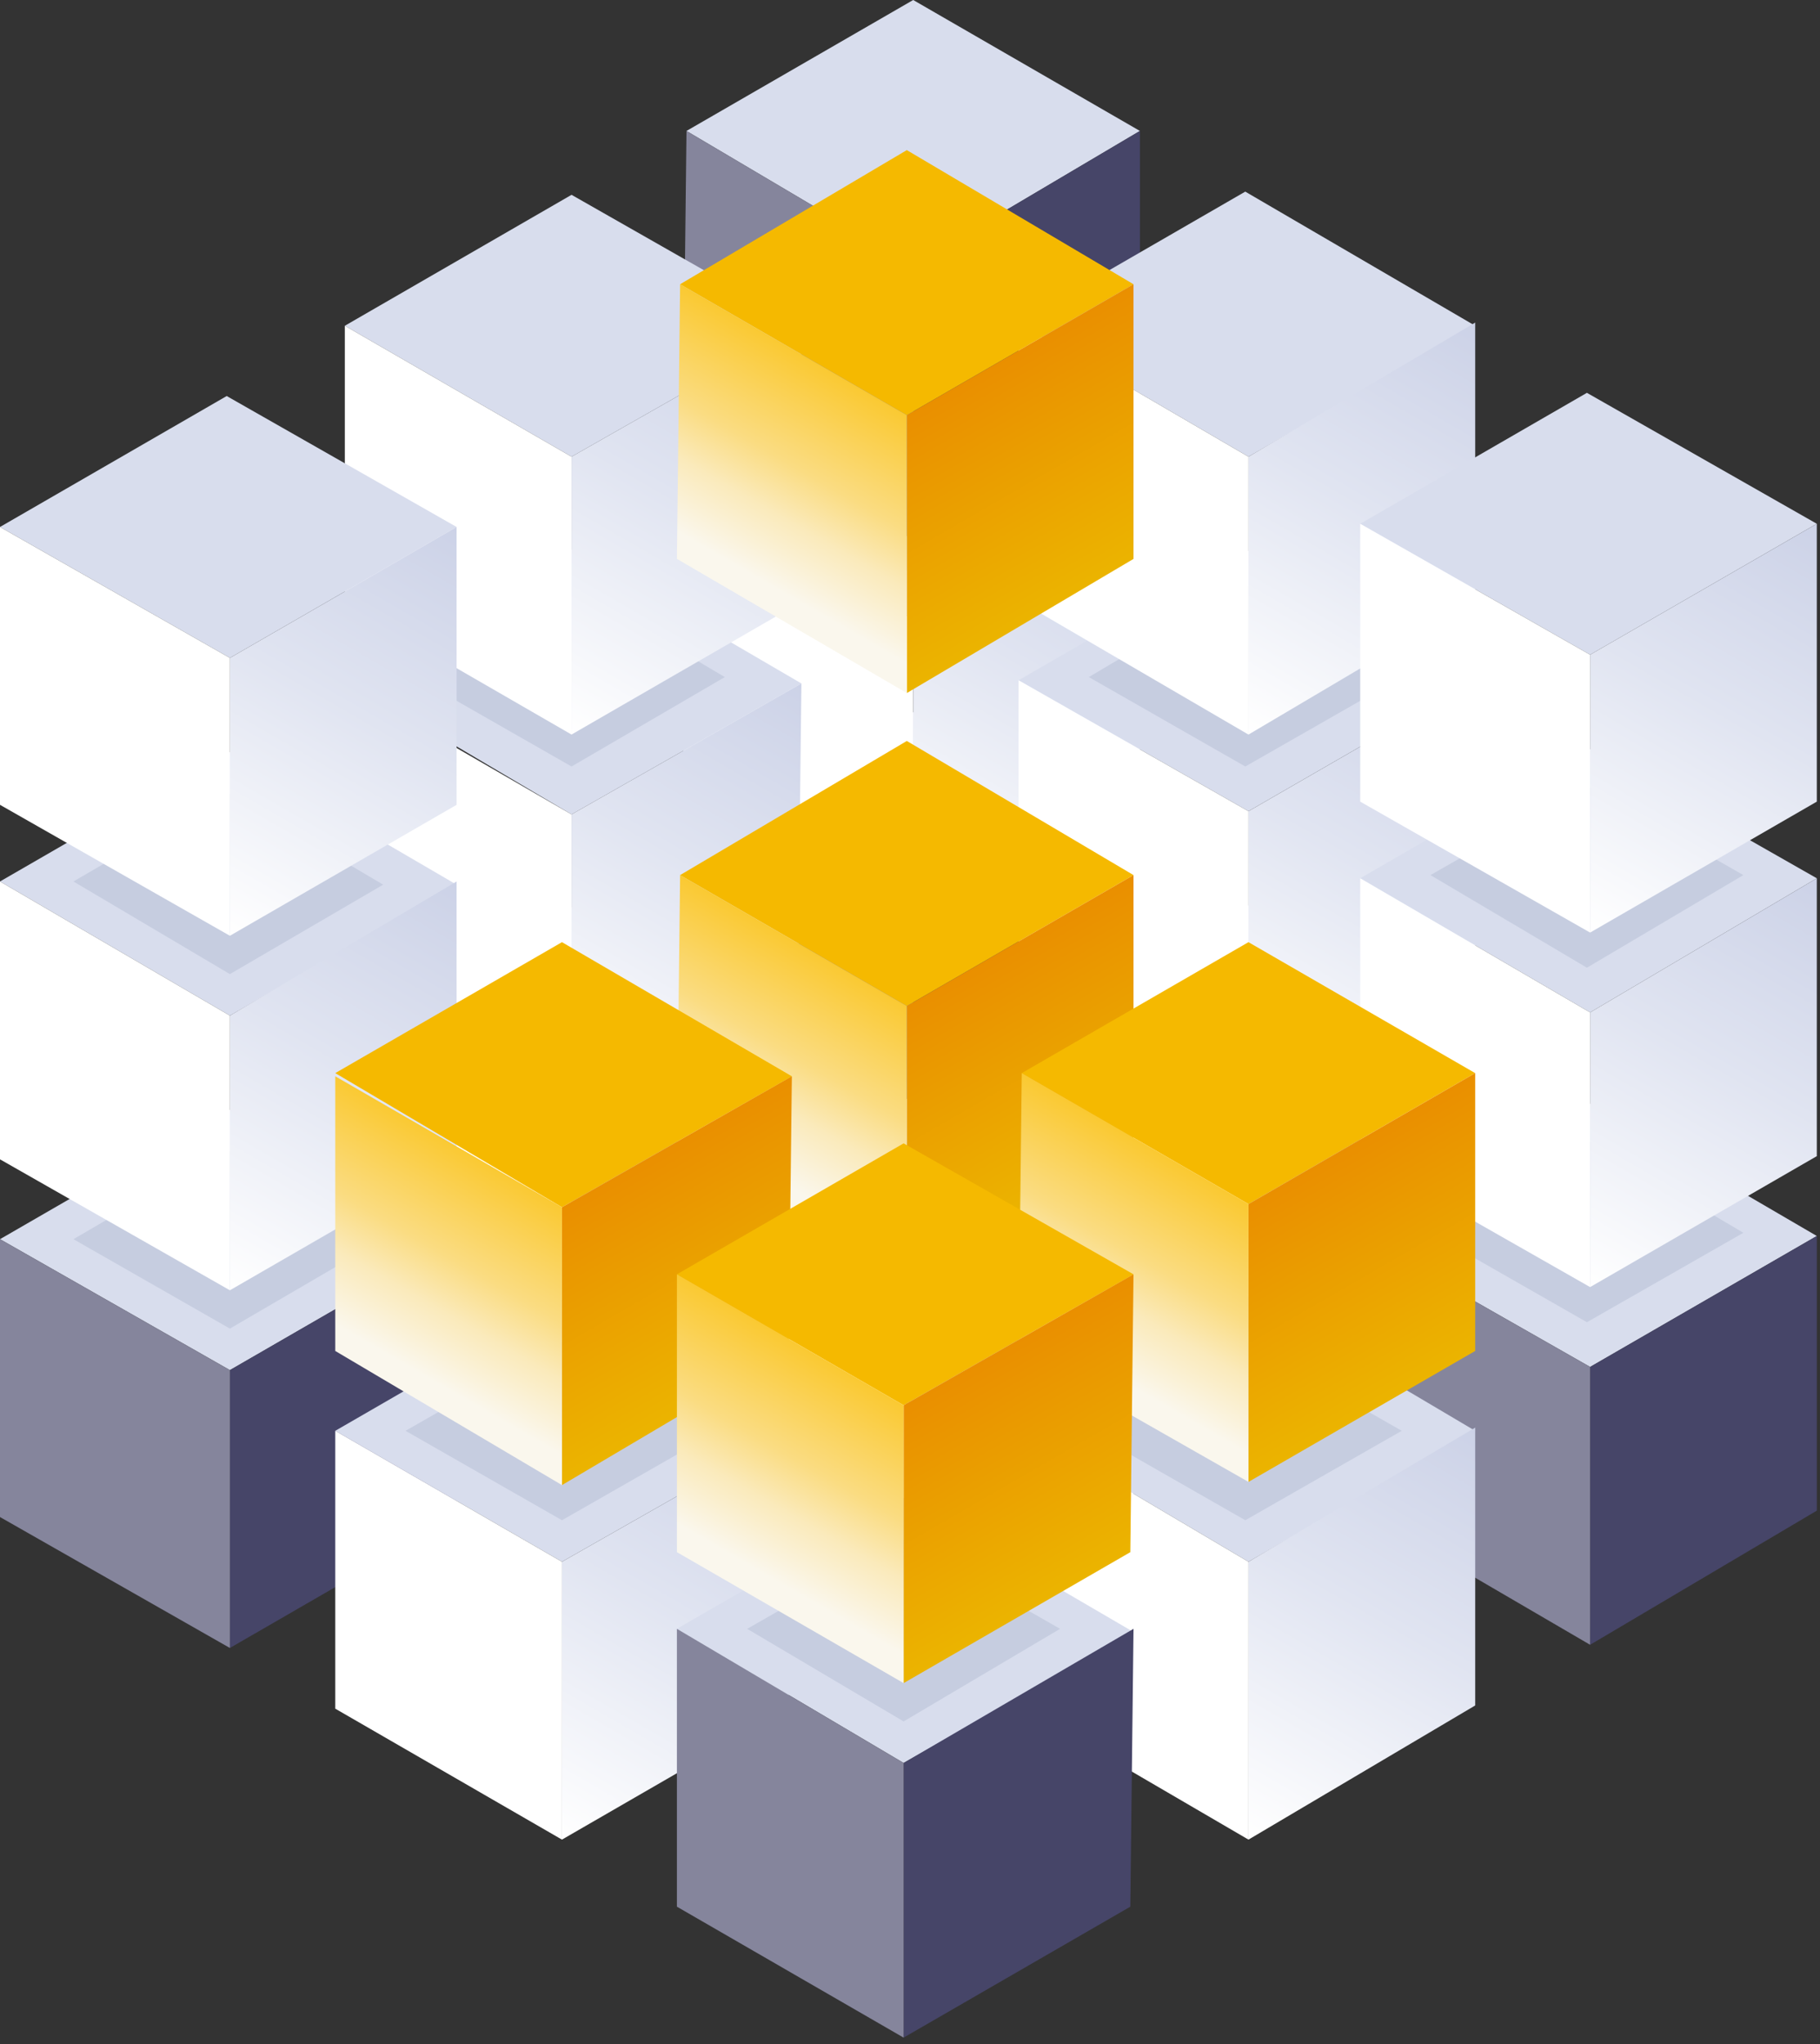
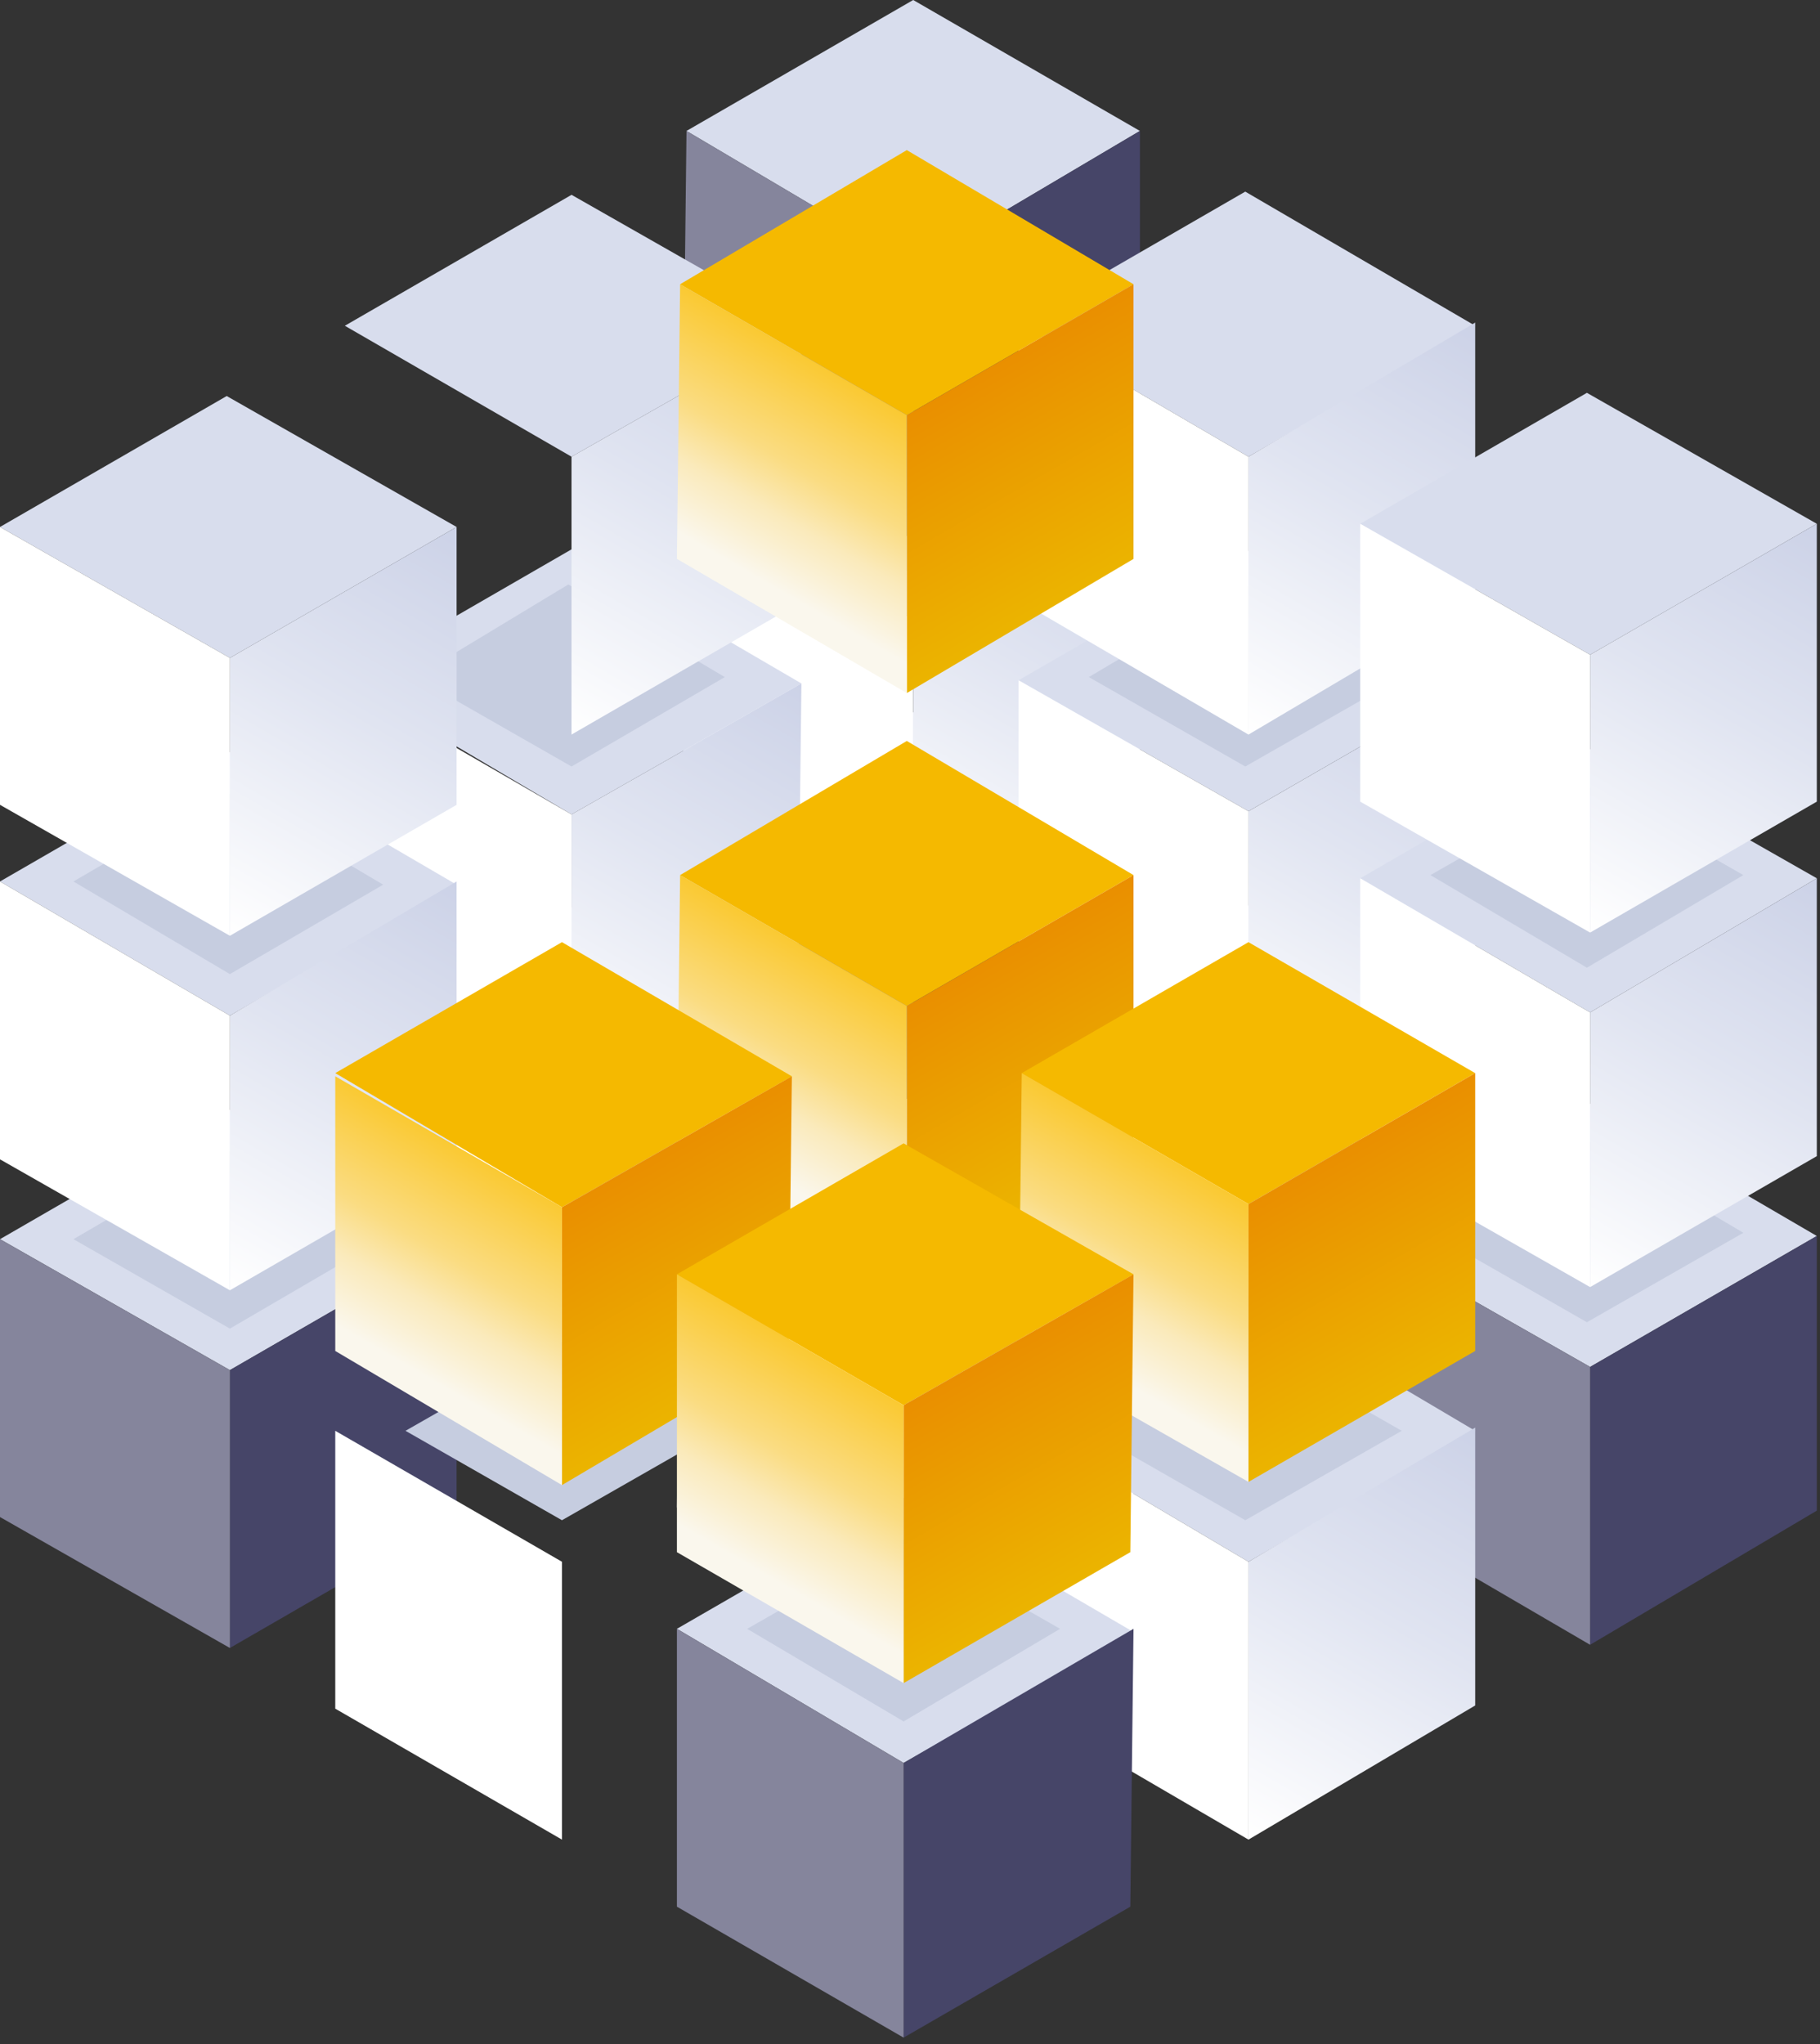
<svg xmlns="http://www.w3.org/2000/svg" width="57" height="64" viewBox="0 0 57 64" fill="none">
  <rect x="0" y="0" width="57" height="64" fill="#333333" stroke="none" />
  <g clip-path="url(#clip0_325_4078)">
    <path d="M35.7 26.4L28.6 30.5L21.5 26.4L28.6 22.3L35.7 26.4Z" fill="#D8DDED" />
    <path d="M35.701 26.4V35.1L28.601 39.2V30.5L35.701 26.4Z" fill="#464568" />
    <path d="M28.6 30.5V39.2L21.4 35.1L21.5 26.4L28.6 30.5Z" fill="#85859C" />
    <path d="M33.4 26.3L28.6 29.1L23.7 26.3L28.5 23.5L33.4 26.3Z" fill="#C6CDE0" />
    <path d="M25.1 32.5L17.9 36.6L10.8 32.5L17.9 28.4L25.1 32.5Z" fill="#D8DDED" />
    <path d="M25.099 32.5L24.999 41.2L17.899 45.3V36.6L25.099 32.5Z" fill="url(#paint0_linear_325_4078)" />
    <path d="M17.9 36.6V45.3L10.8 41.2V32.5L17.9 36.6Z" fill="white" />
    <path d="M22.7 32.3L17.9 35.2L13 32.3L17.8 29.5L22.7 32.3Z" fill="#C6CDE0" />
    <path d="M14.3 38.8L7.2 42.9L0 38.8L7.1 34.7L14.3 38.8Z" fill="#D8DDED" />
    <path d="M12 38.8L7.2 41.6L2.3 38.8L7.1 36L12 38.8Z" fill="#C6CDE0" />
    <path d="M14.3 38.8V47.5L7.2 51.6V42.9L14.3 38.8Z" fill="#464568" />
    <path d="M7.2 42.9V51.6L0 47.5V38.8L7.2 42.9Z" fill="#85859C" />
    <path d="M46.2 32.4L39.1 36.6L31.9 32.4L39 28.3L46.2 32.4Z" fill="#D8DDED" />
    <path d="M46.201 32.4V41.1L39.101 45.2V36.6L46.201 32.4Z" fill="url(#paint1_linear_325_4078)" />
    <path d="M39.1 36.6V45.2L31.9 41.1V32.4L39.1 36.6Z" fill="white" />
    <path d="M43.901 32.3L39.001 35.2L34.101 32.3L39.001 29.5L43.901 32.3Z" fill="#C6CDE0" />
    <path d="M35.5 38.5L28.4 42.6L21.3 38.5L28.4 34.4L35.5 38.5Z" fill="#D8DDED" />
    <path d="M35.5 38.5V47.2L28.4 51.3V42.6L35.5 38.5Z" fill="url(#paint2_linear_325_4078)" />
    <path d="M28.4 42.6V51.3L21.2 47.2L21.3 38.5L28.4 42.6Z" fill="white" />
    <path d="M33.2 38.6L28.3 41.4L23.4 38.6L28.3 35.7L33.2 38.6Z" fill="#C6CDE0" />
-     <path d="M24.8 44.8L17.6 48.9L10.5 44.8L17.6 40.7L24.8 44.8Z" fill="#D8DDED" />
-     <path d="M24.8 44.8L24.7 53.5L17.6 57.6V48.9L24.8 44.8Z" fill="url(#paint3_linear_325_4078)" />
    <path d="M17.6 48.9V57.6L10.5 53.5V44.8L17.6 48.9Z" fill="white" />
    <path d="M22.5 44.8L17.6 47.6L12.7 44.8L17.6 42L22.5 44.8Z" fill="#C6CDE0" />
    <path d="M56.9 38.7L49.8 42.8L42.6 38.7L49.7 34.5L56.9 38.7Z" fill="#D8DDED" />
    <path d="M56.9 38.7V47.3L49.8 51.5V42.8L56.9 38.7Z" fill="#464568" />
    <path d="M49.8 42.8V51.5L42.6 47.3V38.7L49.8 42.8Z" fill="#85859C" />
    <path d="M54.6 38.6L49.7 41.4L44.8 38.6L49.7 35.7L54.6 38.6Z" fill="#C6CDE0" />
    <path d="M46.2 44.8L39.1 48.9L32 44.7L39.1 40.6L46.2 44.8Z" fill="#D8DDED" />
    <path d="M46.201 44.7V53.4L39.101 57.6V48.9L46.201 44.7Z" fill="url(#paint4_linear_325_4078)" />
    <path d="M39.1 48.9V57.6L31.9 53.4L32 44.7L39.1 48.9Z" fill="white" />
    <path d="M43.901 44.8L39.001 47.6L34.101 44.8L39.001 42L43.901 44.8Z" fill="#C6CDE0" />
    <path d="M35.5 51.1L28.3 55.2L21.2 51L28.3 46.9L35.5 51.1Z" fill="#D8DDED" />
    <path d="M35.5 51L35.4 59.7L28.3 63.8V55.2L35.5 51Z" fill="#464568" />
    <path d="M28.3 55.2V63.8L21.2 59.7V51L28.3 55.2Z" fill="#85859C" />
    <path d="M33.2 51L28.3 53.9L23.4 51L28.3 48.2L33.2 51Z" fill="#C6CDE0" />
    <path d="M35.7 15.3L28.6 19.4L21.5 15.3L28.6 11.1L35.7 15.3Z" fill="#D8DDED" />
    <path d="M35.701 15.3V23.9L28.601 28.1V19.4L35.701 15.3Z" fill="url(#paint5_linear_325_4078)" />
    <path d="M28.6 19.4V28.1L21.4 23.9L21.5 15.3L28.6 19.4Z" fill="white" />
    <path d="M33.4 15.2L28.6 18L23.7 15.2L28.5 12.3L33.4 15.2Z" fill="#C6CDE0" />
    <path d="M25.1 21.4L17.9 25.5L10.8 21.3L17.9 17.2L25.1 21.4Z" fill="#D8DDED" />
    <path d="M25.099 21.4L24.999 30L17.899 34.2V25.5L25.099 21.4Z" fill="url(#paint6_linear_325_4078)" />
    <path d="M17.9 25.5V34.2L10.8 30V21.4L17.9 25.5Z" fill="white" />
    <path d="M22.7 21.2L17.9 24L13 21.2L17.8 18.3L22.7 21.2Z" fill="#C6CDE0" />
    <path d="M14.3 27.7L7.2 31.8L0 27.6L7.1 23.5L14.3 27.7Z" fill="#D8DDED" />
    <path d="M12 27.7L7.2 30.5L2.3 27.6L7.1 24.8L12 27.7Z" fill="#C6CDE0" />
    <path d="M14.3 27.6V36.3L7.2 40.4V31.8L14.3 27.6Z" fill="url(#paint7_linear_325_4078)" />
    <path d="M7.2 31.8V40.4L0 36.3V27.6L7.2 31.8Z" fill="white" />
    <path d="M46.2 21.3L39.1 25.4L31.9 21.3L39 17.2L46.2 21.3Z" fill="#D8DDED" />
    <path d="M46.201 21.3V30L39.101 34.1V25.4L46.201 21.3Z" fill="url(#paint8_linear_325_4078)" />
    <path d="M39.1 25.4V34.1L31.9 30V21.3L39.1 25.4Z" fill="white" />
    <path d="M43.901 21.2L39.001 24L34.101 21.2L39.001 18.3L43.901 21.2Z" fill="#C6CDE0" />
    <path d="M35.5 27.4L28.4 31.5L21.3 27.4L28.4 23.2L35.5 27.4Z" fill="#F5B900" />
    <path d="M35.5 27.4V36L28.4 40.2V31.5L35.5 27.4Z" fill="url(#paint9_linear_325_4078)" />
    <path d="M28.4 31.5V40.2L21.2 36L21.3 27.4L28.4 31.5Z" fill="url(#paint10_linear_325_4078)" />
    <path d="M24.8 33.7L17.6 37.8L10.5 33.6L17.6 29.5L24.8 33.7Z" fill="#F5B900" />
    <path d="M24.8 33.7L24.7 42.3L17.6 46.5V37.8L24.8 33.7Z" fill="url(#paint11_linear_325_4078)" />
    <path d="M17.6 37.8V46.5L10.5 42.3V33.7L17.6 37.8Z" fill="url(#paint12_linear_325_4078)" />
    <path d="M56.9 27.5L49.8 31.7L42.6 27.5L49.7 23.4L56.9 27.5Z" fill="#D8DDED" />
    <path d="M56.9 27.5V36.2L49.8 40.3V31.7L56.9 27.5Z" fill="url(#paint13_linear_325_4078)" />
    <path d="M49.8 31.7V40.3L42.6 36.2V27.5L49.8 31.7Z" fill="white" />
    <path d="M54.6 27.4L49.7 30.3L44.8 27.4L49.7 24.6L54.6 27.4Z" fill="#C6CDE0" />
    <path d="M46.2 33.6L39.1 37.7L32 33.6L39.1 29.5L46.2 33.6Z" fill="#F5B900" />
    <path d="M46.201 33.6V42.3L39.101 46.4V37.7L46.201 33.6Z" fill="url(#paint14_linear_325_4078)" />
    <path d="M39.1 37.7V46.4L31.9 42.3L32 33.6L39.1 37.7Z" fill="url(#paint15_linear_325_4078)" />
    <path d="M35.5 39.9L28.3 44L21.2 39.9L28.3 35.8L35.5 39.9Z" fill="#F5B900" />
    <path d="M35.5 39.9L35.4 48.6L28.3 52.7V44L35.5 39.9Z" fill="url(#paint16_linear_325_4078)" />
    <path d="M28.3 44V52.7L21.2 48.6V39.9L28.3 44Z" fill="url(#paint17_linear_325_4078)" />
    <path d="M35.7 4.1L28.6 8.3L21.5 4.1L28.6 0L35.7 4.1Z" fill="#D8DDED" />
    <path d="M35.701 4.1V12.8L28.601 16.9V8.3L35.701 4.1Z" fill="#464568" />
    <path d="M28.6 8.3V16.9L21.4 12.8L21.5 4.1L28.6 8.3Z" fill="#85859C" />
    <path d="M25.1 10.2L17.9 14.3L10.8 10.2L17.9 6.1L25.1 10.2Z" fill="#D8DDED" />
    <path d="M25.099 10.2L24.999 18.9L17.899 23V14.3L25.099 10.2Z" fill="url(#paint18_linear_325_4078)" />
-     <path d="M17.9 14.3V23L10.8 18.9V10.2L17.9 14.3Z" fill="white" />
    <path d="M14.3 16.5L7.2 20.6L0 16.5L7.1 12.4L14.3 16.5Z" fill="#D8DDED" />
    <path d="M14.3 16.5V25.2L7.2 29.3V20.6L14.3 16.5Z" fill="url(#paint19_linear_325_4078)" />
    <path d="M7.2 20.6V29.3L0 25.2V16.5L7.2 20.6Z" fill="white" />
    <path d="M46.2 10.2L39.1 14.3L31.9 10.1L39 6L46.2 10.2Z" fill="#D8DDED" />
    <path d="M46.201 10.1V18.8L39.101 23V14.3L46.201 10.1Z" fill="url(#paint20_linear_325_4078)" />
    <path d="M39.1 14.3V23L31.9 18.8V10.1L39.1 14.3Z" fill="white" />
    <path d="M35.5 8.9L28.4 13L21.3 8.9L28.4 4.7L35.5 8.9Z" fill="#F5B900" />
    <path d="M35.5 8.9V17.5L28.4 21.7V13L35.5 8.9Z" fill="url(#paint21_linear_325_4078)" />
    <path d="M28.4 13V21.7L21.2 17.5L21.3 8.9L28.4 13Z" fill="url(#paint22_linear_325_4078)" />
    <path d="M56.9 16.4L49.8 20.5L42.6 16.4L49.7 12.3L56.9 16.4Z" fill="#D8DDED" />
    <path d="M56.9 16.4V25.1L49.8 29.2V20.5L56.9 16.4Z" fill="url(#paint23_linear_325_4078)" />
    <path d="M49.8 20.5V29.2L42.6 25.1V16.4L49.8 20.5Z" fill="white" />
  </g>
  <defs>
    <linearGradient id="paint0_linear_325_4078" x1="17.831" y1="45.239" x2="25.157" y2="32.55" gradientUnits="userSpaceOnUse">
      <stop stop-color="white" />
      <stop offset="0.551" stop-color="#E0E4F1" />
      <stop offset="1" stop-color="#CCD2E7" />
    </linearGradient>
    <linearGradient id="paint1_linear_325_4078" x1="38.974" y1="45.176" x2="46.3" y2="32.487" gradientUnits="userSpaceOnUse">
      <stop stop-color="white" />
      <stop offset="0.551" stop-color="#E0E4F1" />
      <stop offset="1" stop-color="#CCD2E7" />
    </linearGradient>
    <linearGradient id="paint2_linear_325_4078" x1="28.307" y1="51.255" x2="35.633" y2="38.566" gradientUnits="userSpaceOnUse">
      <stop stop-color="white" />
      <stop offset="0.551" stop-color="#E0E4F1" />
      <stop offset="1" stop-color="#CCD2E7" />
    </linearGradient>
    <linearGradient id="paint3_linear_325_4078" x1="17.532" y1="57.547" x2="24.858" y2="44.859" gradientUnits="userSpaceOnUse">
      <stop stop-color="white" />
      <stop offset="0.551" stop-color="#E0E4F1" />
      <stop offset="1" stop-color="#CCD2E7" />
    </linearGradient>
    <linearGradient id="paint4_linear_325_4078" x1="39.004" y1="57.494" x2="46.33" y2="44.805" gradientUnits="userSpaceOnUse">
      <stop stop-color="white" />
      <stop offset="0.551" stop-color="#E0E4F1" />
      <stop offset="1" stop-color="#CCD2E7" />
    </linearGradient>
    <linearGradient id="paint5_linear_325_4078" x1="28.499" y1="28.019" x2="35.825" y2="15.33" gradientUnits="userSpaceOnUse">
      <stop stop-color="white" />
      <stop offset="0.551" stop-color="#E0E4F1" />
      <stop offset="1" stop-color="#CCD2E7" />
    </linearGradient>
    <linearGradient id="paint6_linear_325_4078" x1="17.831" y1="34.098" x2="25.157" y2="21.409" gradientUnits="userSpaceOnUse">
      <stop stop-color="white" />
      <stop offset="0.551" stop-color="#E0E4F1" />
      <stop offset="1" stop-color="#CCD2E7" />
    </linearGradient>
    <linearGradient id="paint7_linear_325_4078" x1="7.058" y1="40.39" x2="14.384" y2="27.701" gradientUnits="userSpaceOnUse">
      <stop stop-color="white" />
      <stop offset="0.551" stop-color="#E0E4F1" />
      <stop offset="1" stop-color="#CCD2E7" />
    </linearGradient>
    <linearGradient id="paint8_linear_325_4078" x1="38.974" y1="34.035" x2="46.3" y2="21.346" gradientUnits="userSpaceOnUse">
      <stop stop-color="white" />
      <stop offset="0.551" stop-color="#E0E4F1" />
      <stop offset="1" stop-color="#CCD2E7" />
    </linearGradient>
    <linearGradient id="paint9_linear_325_4078" x1="30.088" y1="30.511" x2="33.851" y2="37.028" gradientUnits="userSpaceOnUse">
      <stop stop-color="#EA8F00" />
      <stop offset="1" stop-color="#EBB400" />
    </linearGradient>
    <linearGradient id="paint10_linear_325_4078" x1="22.956" y1="37.026" x2="26.715" y2="30.514" gradientUnits="userSpaceOnUse">
      <stop offset="0.1" stop-color="#FAF7ED" />
      <stop offset="0.371" stop-color="#FAEABB" />
      <stop offset="0.579" stop-color="#FADC82" />
      <stop offset="1" stop-color="#FAC932" />
    </linearGradient>
    <linearGradient id="paint11_linear_325_4078" x1="19.314" y1="36.803" x2="23.076" y2="43.32" gradientUnits="userSpaceOnUse">
      <stop stop-color="#EA8F00" />
      <stop offset="1" stop-color="#EBB400" />
    </linearGradient>
    <linearGradient id="paint12_linear_325_4078" x1="12.182" y1="43.318" x2="15.941" y2="36.806" gradientUnits="userSpaceOnUse">
      <stop offset="0.1" stop-color="#FAF7ED" />
      <stop offset="0.371" stop-color="#FAEABB" />
      <stop offset="0.579" stop-color="#FADC82" />
      <stop offset="1" stop-color="#FAC932" />
    </linearGradient>
    <linearGradient id="paint13_linear_325_4078" x1="49.67" y1="40.274" x2="56.996" y2="27.585" gradientUnits="userSpaceOnUse">
      <stop stop-color="white" />
      <stop offset="0.551" stop-color="#E0E4F1" />
      <stop offset="1" stop-color="#CCD2E7" />
    </linearGradient>
    <linearGradient id="paint14_linear_325_4078" x1="40.786" y1="36.75" x2="44.549" y2="43.267" gradientUnits="userSpaceOnUse">
      <stop stop-color="#EA8F00" />
      <stop offset="1" stop-color="#EBB400" />
    </linearGradient>
    <linearGradient id="paint15_linear_325_4078" x1="33.653" y1="43.264" x2="37.413" y2="36.753" gradientUnits="userSpaceOnUse">
      <stop offset="0.1" stop-color="#FAF7ED" />
      <stop offset="0.371" stop-color="#FAEABB" />
      <stop offset="0.579" stop-color="#FADC82" />
      <stop offset="1" stop-color="#FAC932" />
    </linearGradient>
    <linearGradient id="paint16_linear_325_4078" x1="30.012" y1="43.042" x2="33.774" y2="49.559" gradientUnits="userSpaceOnUse">
      <stop stop-color="#EA8F00" />
      <stop offset="1" stop-color="#EBB400" />
    </linearGradient>
    <linearGradient id="paint17_linear_325_4078" x1="22.88" y1="49.557" x2="26.639" y2="43.045" gradientUnits="userSpaceOnUse">
      <stop offset="0.1" stop-color="#FAF7ED" />
      <stop offset="0.371" stop-color="#FAEABB" />
      <stop offset="0.579" stop-color="#FADC82" />
      <stop offset="1" stop-color="#FAC932" />
    </linearGradient>
    <linearGradient id="paint18_linear_325_4078" x1="17.831" y1="22.957" x2="25.157" y2="10.268" gradientUnits="userSpaceOnUse">
      <stop stop-color="white" />
      <stop offset="0.551" stop-color="#E0E4F1" />
      <stop offset="1" stop-color="#CCD2E7" />
    </linearGradient>
    <linearGradient id="paint19_linear_325_4078" x1="7.058" y1="29.249" x2="14.384" y2="16.56" gradientUnits="userSpaceOnUse">
      <stop stop-color="white" />
      <stop offset="0.551" stop-color="#E0E4F1" />
      <stop offset="1" stop-color="#CCD2E7" />
    </linearGradient>
    <linearGradient id="paint20_linear_325_4078" x1="38.974" y1="22.894" x2="46.3" y2="10.205" gradientUnits="userSpaceOnUse">
      <stop stop-color="white" />
      <stop offset="0.551" stop-color="#E0E4F1" />
      <stop offset="1" stop-color="#CCD2E7" />
    </linearGradient>
    <linearGradient id="paint21_linear_325_4078" x1="30.088" y1="12.017" x2="33.851" y2="18.534" gradientUnits="userSpaceOnUse">
      <stop stop-color="#EA8F00" />
      <stop offset="1" stop-color="#EBB400" />
    </linearGradient>
    <linearGradient id="paint22_linear_325_4078" x1="22.956" y1="18.531" x2="26.715" y2="12.02" gradientUnits="userSpaceOnUse">
      <stop offset="0.1" stop-color="#FAF7ED" />
      <stop offset="0.371" stop-color="#FAEABB" />
      <stop offset="0.579" stop-color="#FADC82" />
      <stop offset="1" stop-color="#FAC932" />
    </linearGradient>
    <linearGradient id="paint23_linear_325_4078" x1="49.67" y1="29.133" x2="56.996" y2="16.444" gradientUnits="userSpaceOnUse">
      <stop stop-color="white" />
      <stop offset="0.551" stop-color="#E0E4F1" />
      <stop offset="1" stop-color="#CCD2E7" />
    </linearGradient>
    <clipPath id="clip0_325_4078">
      <rect width="56.9" height="63.8" fill="white" />
    </clipPath>
  </defs>
</svg>